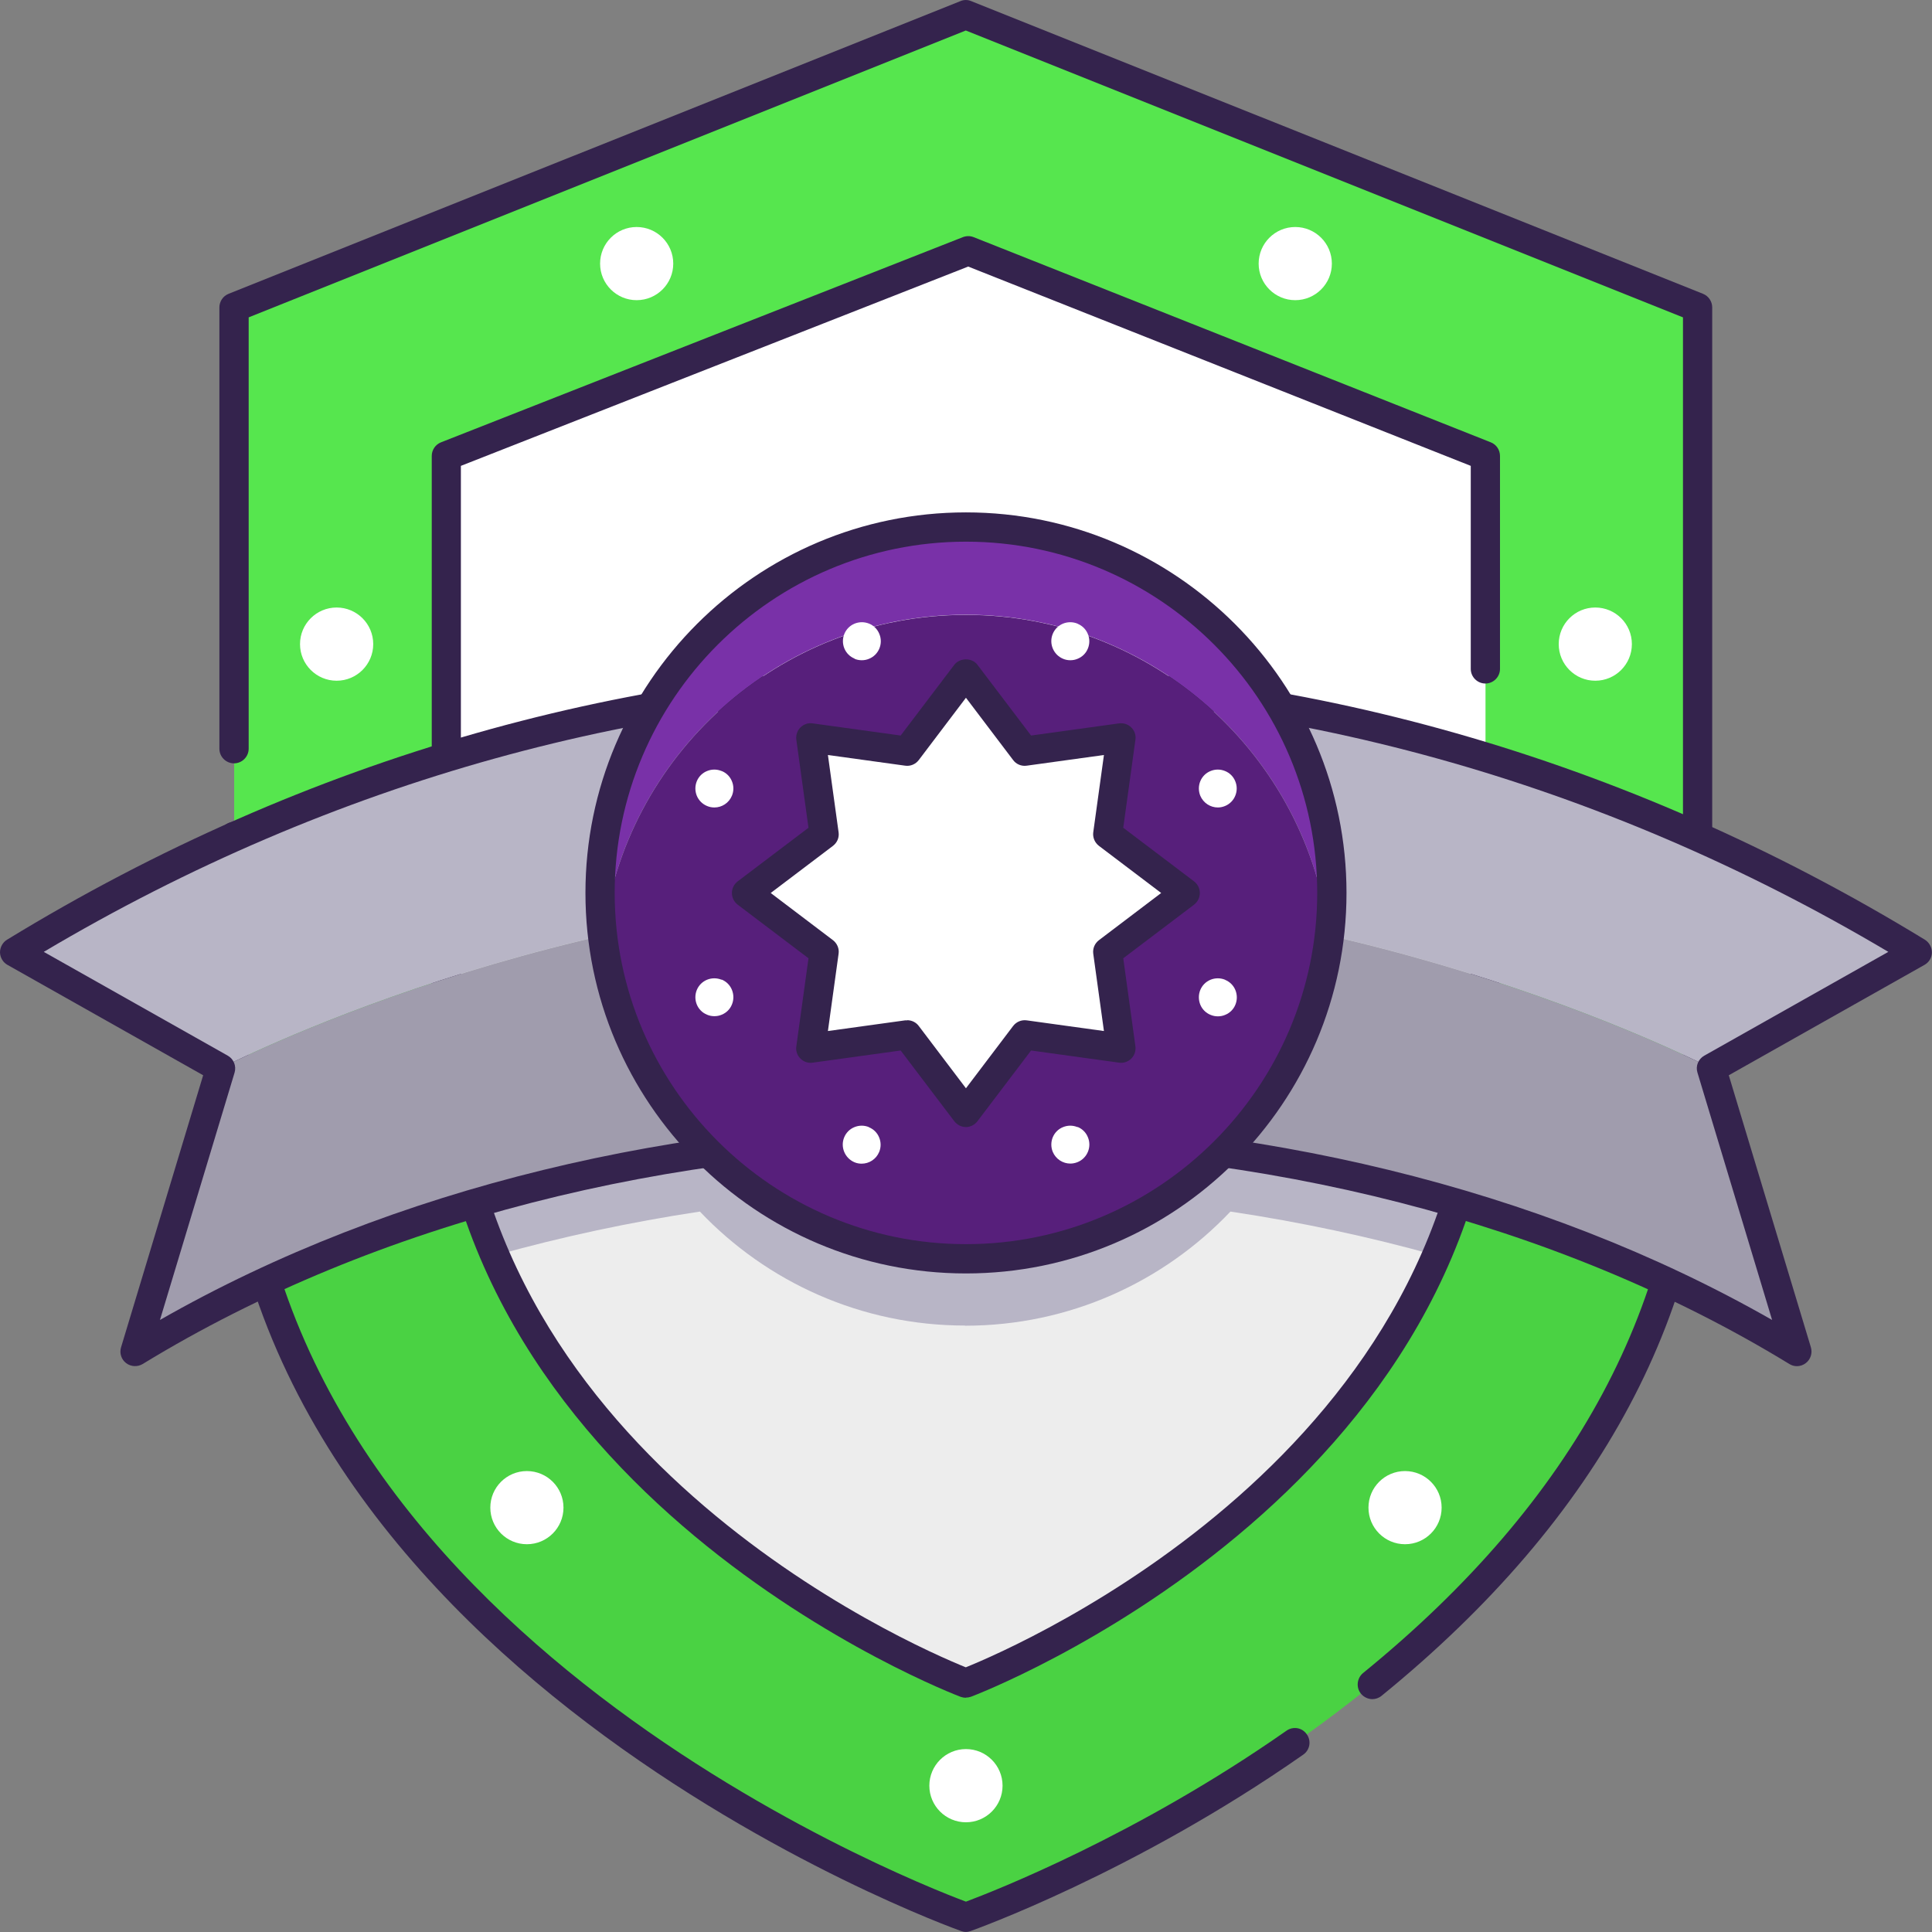
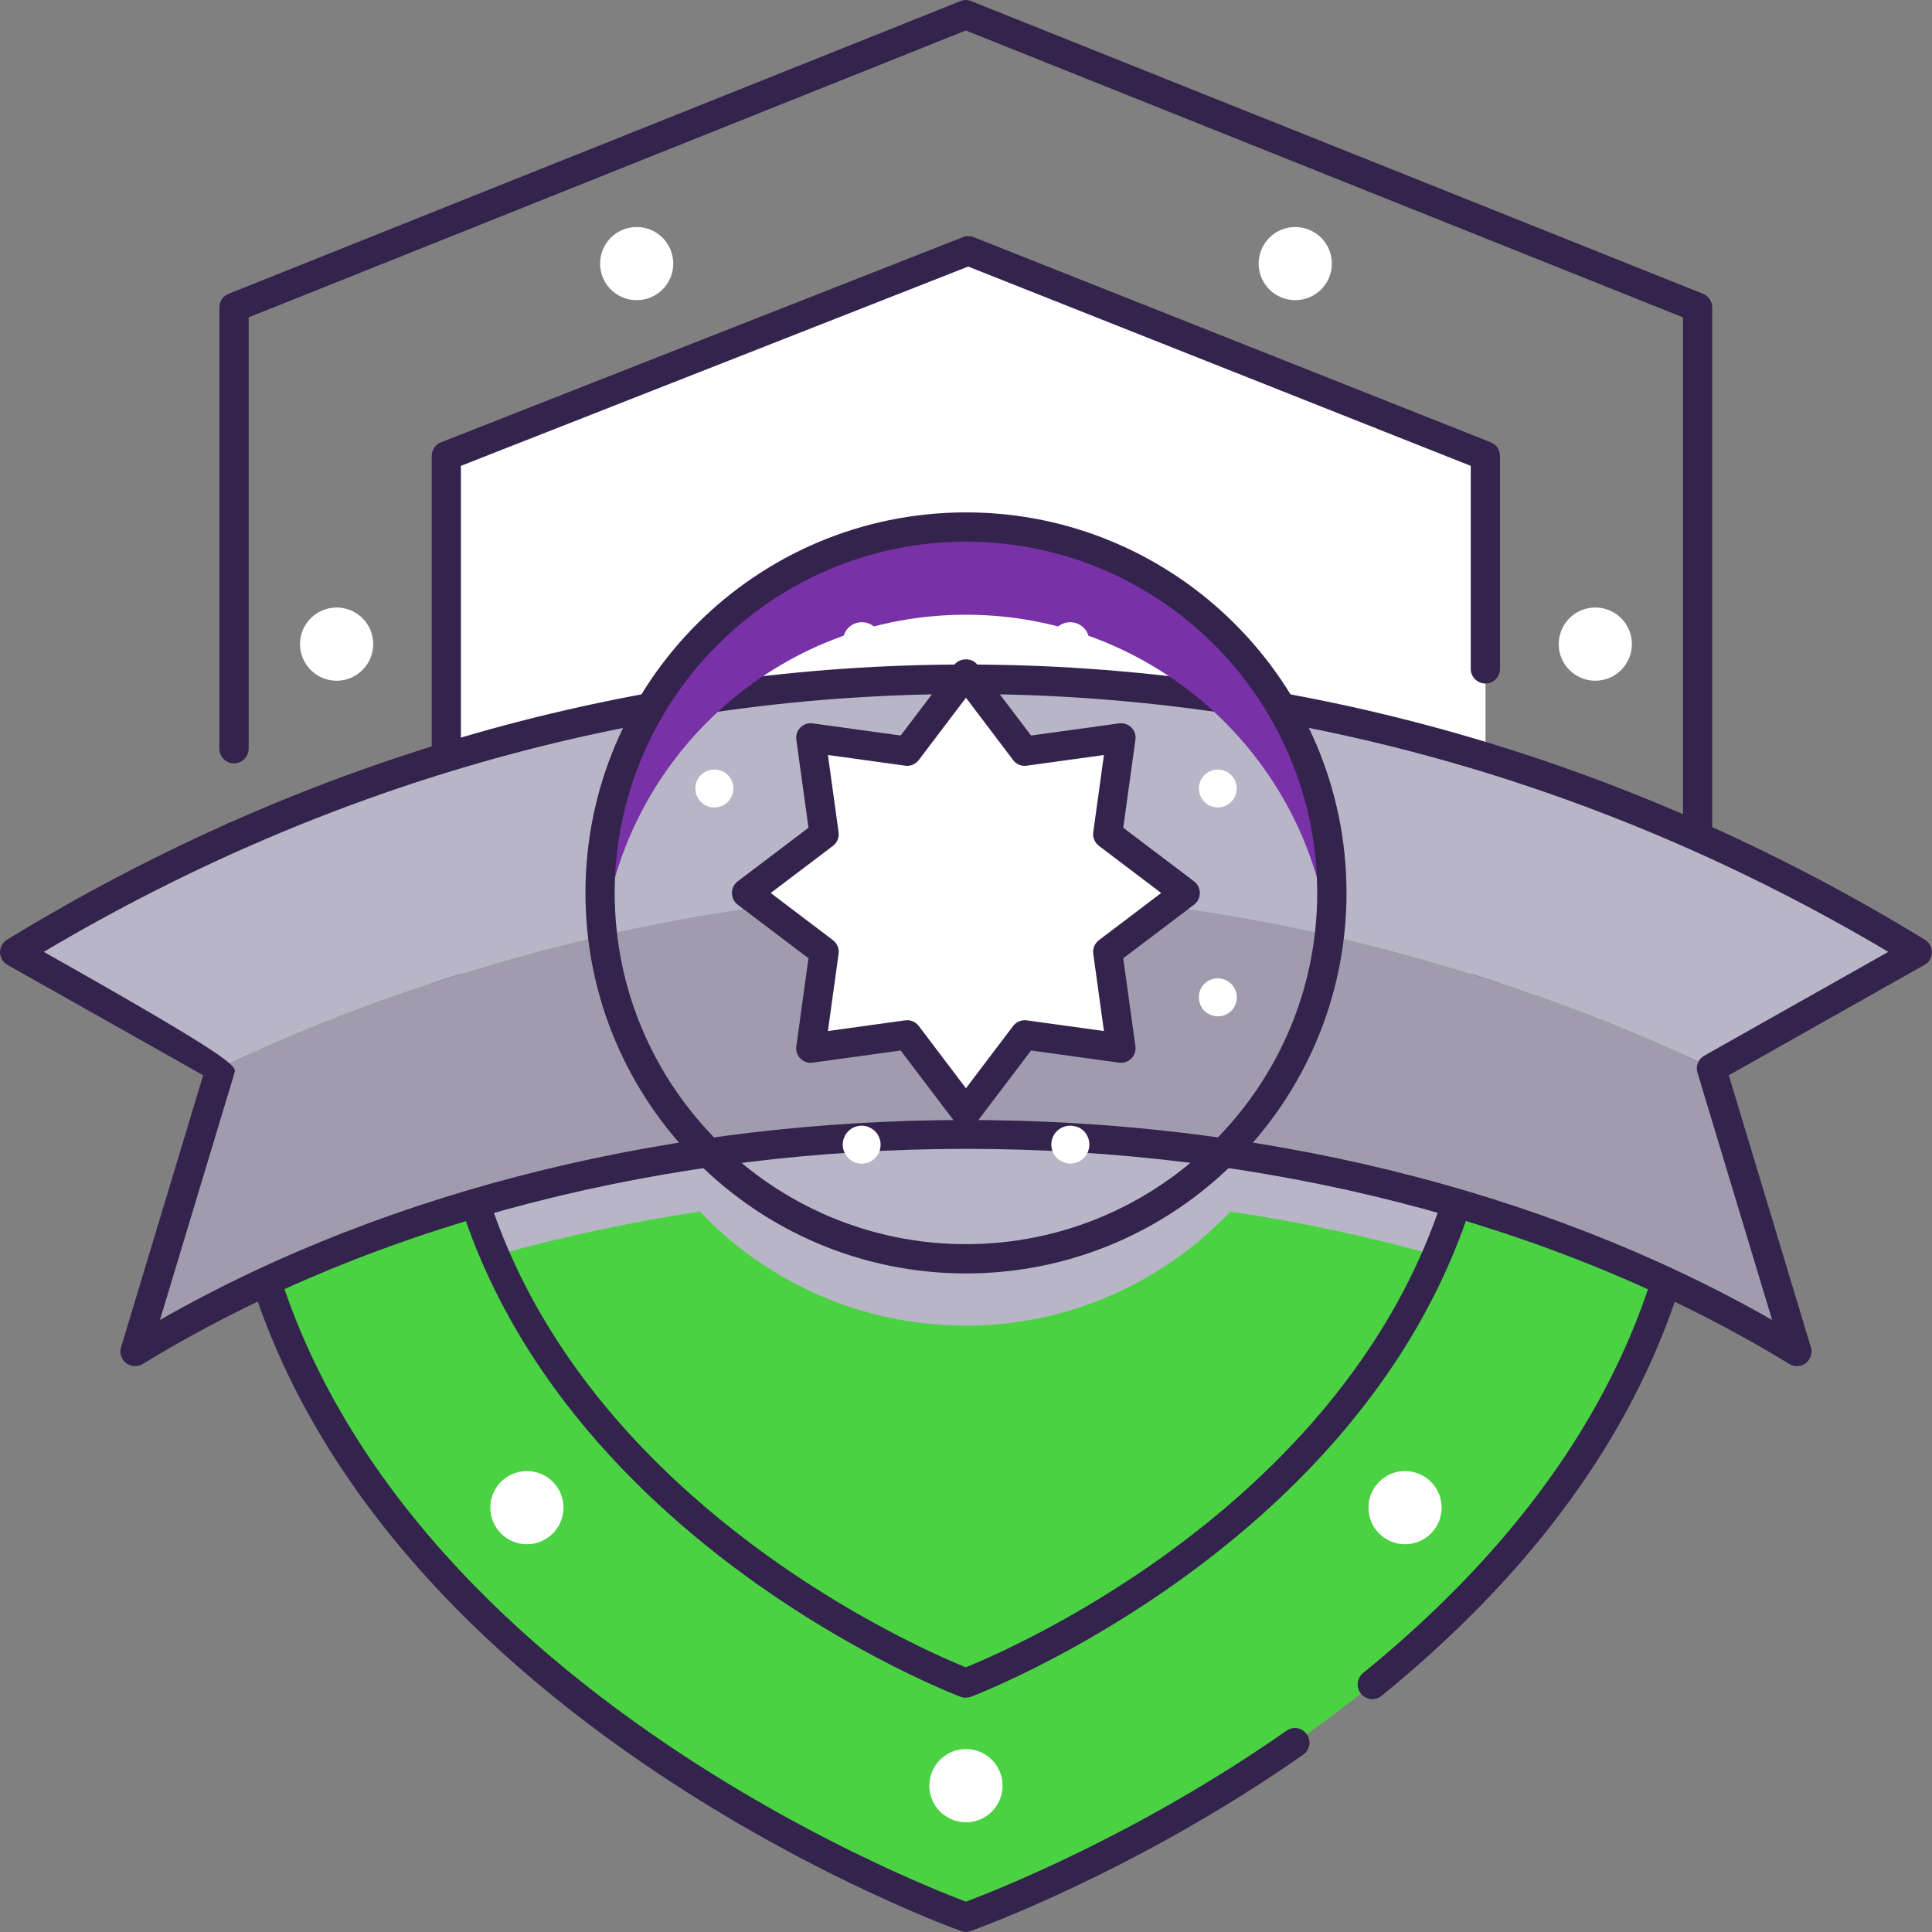
<svg xmlns="http://www.w3.org/2000/svg" width="38" height="38" viewBox="0 0 38 38" fill="none">
  <rect x="0" y="0" width="38" height="38" fill="#808080" stroke="none" />
-   <path d="M33.393 20.877V6.046L18.999 0.289L4.606 6.046V20.877C5.916 20.244 11.906 17.555 18.999 17.555C26.092 17.555 32.083 20.244 33.393 20.877Z" fill="#56E64E" />
  <path d="M18.999 17.559C11.906 17.559 5.916 20.247 4.606 20.881V21.163C4.606 22.613 4.836 23.961 5.234 25.207C8.003 33.863 18.999 37.712 18.999 37.712C18.999 37.712 29.993 33.863 32.765 25.207C33.165 23.958 33.393 22.611 33.393 21.16V20.881C32.083 20.247 26.092 17.559 18.999 17.559Z" fill="#4AD243" />
  <path d="M29.218 19.247V8.973L19.045 4.938L8.78 8.973V19.247C11.431 18.398 15.044 17.56 18.999 17.56C22.954 17.56 26.567 18.398 29.218 19.247Z" fill="white" />
-   <path d="M18.999 17.558C15.044 17.558 11.431 18.395 8.78 19.244V20.025C8.78 21.346 8.99 22.552 9.344 23.655C11.48 30.319 18.999 33.105 18.999 33.105C18.999 33.105 26.515 30.319 28.651 23.655C29.005 22.552 29.218 21.343 29.218 20.022V19.242C26.567 18.392 22.954 17.555 18.999 17.555V17.558Z" fill="#EDEDED" />
  <path d="M18.999 37.999C18.967 37.999 18.936 37.993 18.904 37.981C18.757 37.93 4.318 32.742 4.318 21.159V16.452C4.318 16.294 4.447 16.164 4.606 16.164C4.764 16.164 4.894 16.294 4.894 16.452V21.159C4.894 31.847 17.758 36.939 18.999 37.403C19.546 37.198 22.358 36.102 25.303 34.041C25.436 33.948 25.614 33.98 25.703 34.112C25.796 34.242 25.764 34.423 25.631 34.513C22.298 36.844 19.123 37.97 19.091 37.981C19.059 37.993 19.028 37.999 18.996 37.999H18.999Z" fill="#34234D" />
  <path d="M26.993 33.42C26.91 33.42 26.826 33.382 26.768 33.313C26.668 33.19 26.688 33.008 26.809 32.907C30.986 29.508 33.102 25.555 33.102 21.16V6.242L18.996 0.6L4.891 6.242V14.726C4.891 14.884 4.761 15.014 4.603 15.014C4.444 15.014 4.315 14.884 4.315 14.726V6.047C4.315 5.929 4.387 5.822 4.496 5.779L18.89 0.022C18.959 -0.007 19.034 -0.007 19.103 0.022L33.496 5.779C33.605 5.822 33.677 5.929 33.677 6.047V21.16C33.677 25.739 31.489 29.842 27.172 33.356C27.117 33.4 27.053 33.42 26.99 33.42H26.993Z" fill="#34234D" />
  <path d="M18.982 26.075C21.037 26.075 22.891 25.211 24.201 23.83C25.58 24.037 26.936 24.325 28.257 24.696C28.401 24.359 28.536 24.014 28.651 23.654C28.971 22.655 29.175 21.57 29.21 20.392C28.294 20.099 27.264 19.808 26.147 19.552C26.167 19.33 26.178 19.106 26.178 18.878C26.178 17.963 26.006 17.091 25.695 16.285C23.683 15.85 21.406 15.539 18.999 15.539C16.593 15.539 14.29 15.853 12.266 16.29C11.958 17.093 11.785 17.966 11.785 18.875C11.785 19.106 11.797 19.333 11.817 19.555C10.711 19.808 9.692 20.099 8.786 20.39C8.82 21.567 9.025 22.652 9.344 23.651C9.459 24.011 9.592 24.356 9.738 24.693C11.051 24.325 12.398 24.037 13.766 23.83C15.075 25.209 16.929 26.072 18.982 26.072V26.075Z" fill="#B8B5C6" />
  <path d="M18.999 33.393C18.965 33.393 18.933 33.387 18.898 33.376C18.795 33.338 8.492 29.418 8.492 20.024V8.968C8.492 8.85 8.564 8.743 8.674 8.7L18.939 4.664C19.008 4.638 19.083 4.638 19.149 4.664L29.322 8.7C29.432 8.743 29.503 8.85 29.503 8.968V13.156C29.503 13.314 29.374 13.444 29.216 13.444C29.057 13.444 28.928 13.314 28.928 13.156V9.163L19.043 5.243L9.065 9.163V20.022C9.065 28.528 17.949 32.371 18.996 32.794C20.044 32.371 28.928 28.522 28.928 20.022V15.171C28.928 15.013 29.057 14.883 29.216 14.883C29.374 14.883 29.503 15.013 29.503 15.171V20.022C29.503 29.415 19.201 33.335 19.097 33.373C19.066 33.384 19.031 33.39 18.996 33.39L18.999 33.393Z" fill="#34234D" />
  <path d="M33.663 21.013L37.711 18.73C25.954 11.548 12.044 11.548 0.288 18.73L4.335 21.013C4.335 21.013 10.962 17.559 18.999 17.559C27.037 17.559 33.663 21.013 33.663 21.013Z" fill="#B8B5C6" />
  <path d="M18.999 17.559C10.962 17.559 4.335 21.013 4.335 21.013L2.654 26.586C12.019 20.863 25.98 20.863 35.344 26.586L33.663 21.013C33.663 21.013 27.037 17.559 18.999 17.559Z" fill="#A09CAD" />
-   <path d="M35.344 26.871C35.292 26.871 35.241 26.857 35.194 26.828C25.963 21.186 12.039 21.186 2.807 26.828C2.706 26.889 2.576 26.883 2.481 26.811C2.386 26.739 2.346 26.615 2.381 26.5L3.996 21.149L0.147 18.978C0.058 18.929 0.003 18.834 0 18.733C0 18.633 0.052 18.535 0.138 18.483C11.949 11.266 26.052 11.266 37.86 18.483C37.947 18.538 37.998 18.633 37.998 18.733C37.998 18.834 37.941 18.929 37.852 18.978L34.003 21.149L35.618 26.5C35.652 26.615 35.612 26.739 35.517 26.811C35.465 26.851 35.405 26.871 35.341 26.871H35.344ZM18.999 22.029C24.633 22.029 30.263 23.339 34.855 25.962L33.387 21.097C33.346 20.967 33.404 20.829 33.522 20.763L37.141 18.722C25.747 11.96 12.255 11.96 0.861 18.722L4.479 20.763C4.597 20.829 4.652 20.967 4.614 21.097L3.146 25.962C7.738 23.339 13.368 22.029 19.002 22.029H18.999Z" fill="#34234D" />
+   <path d="M35.344 26.871C35.292 26.871 35.241 26.857 35.194 26.828C25.963 21.186 12.039 21.186 2.807 26.828C2.706 26.889 2.576 26.883 2.481 26.811C2.386 26.739 2.346 26.615 2.381 26.5L3.996 21.149L0.147 18.978C0.058 18.929 0.003 18.834 0 18.733C0 18.633 0.052 18.535 0.138 18.483C11.949 11.266 26.052 11.266 37.86 18.483C37.947 18.538 37.998 18.633 37.998 18.733C37.998 18.834 37.941 18.929 37.852 18.978L34.003 21.149L35.618 26.5C35.652 26.615 35.612 26.739 35.517 26.811C35.465 26.851 35.405 26.871 35.341 26.871H35.344ZM18.999 22.029C24.633 22.029 30.263 23.339 34.855 25.962L33.387 21.097C33.346 20.967 33.404 20.829 33.522 20.763L37.141 18.722C25.747 11.96 12.255 11.96 0.861 18.722C4.597 20.829 4.652 20.967 4.614 21.097L3.146 25.962C7.738 23.339 13.368 22.029 19.002 22.029H18.999Z" fill="#34234D" />
  <path d="M18.999 12.091C22.681 12.091 25.715 14.857 26.141 18.424C26.176 18.141 26.196 17.854 26.196 17.56C26.196 13.585 22.975 10.363 18.999 10.363C15.024 10.363 11.803 13.585 11.803 17.56C11.803 17.854 11.823 18.141 11.857 18.424C12.284 14.857 15.318 12.091 18.999 12.091Z" fill="#7931A8" />
-   <path d="M18.999 24.76C22.681 24.76 25.715 21.994 26.141 18.427C25.715 14.86 22.681 12.094 18.999 12.094C15.318 12.094 12.284 14.86 11.857 18.427C12.284 21.994 15.318 24.76 18.999 24.76Z" fill="#571F7B" />
  <path d="M18.999 25.047C14.871 25.047 11.515 21.691 11.515 17.563C11.515 13.435 14.871 10.078 18.999 10.078C23.127 10.078 26.484 13.435 26.484 17.563C26.484 21.691 23.127 25.047 18.999 25.047ZM18.999 10.654C15.191 10.654 12.09 13.754 12.09 17.563C12.09 21.371 15.191 24.471 18.999 24.471C22.808 24.471 25.908 21.371 25.908 17.563C25.908 13.754 22.808 10.654 18.999 10.654Z" fill="#34234D" />
  <path d="M23.951 15.882C24 15.882 24.046 15.873 24.095 15.853C24.187 15.815 24.259 15.743 24.296 15.651C24.334 15.559 24.334 15.458 24.296 15.366C24.259 15.274 24.187 15.202 24.095 15.165C24.003 15.127 23.902 15.127 23.81 15.165C23.718 15.202 23.646 15.274 23.608 15.366C23.571 15.458 23.571 15.559 23.608 15.651C23.669 15.795 23.807 15.882 23.954 15.882H23.951Z" fill="white" />
-   <path d="M14.192 19.27C14.1 19.233 13.999 19.233 13.907 19.27C13.815 19.308 13.743 19.38 13.705 19.472C13.668 19.564 13.668 19.665 13.705 19.757C13.743 19.849 13.815 19.921 13.907 19.958C13.953 19.978 14.002 19.987 14.051 19.987C14.1 19.987 14.149 19.978 14.195 19.958C14.287 19.921 14.359 19.849 14.396 19.757C14.434 19.665 14.434 19.564 14.396 19.469C14.359 19.377 14.287 19.305 14.195 19.267L14.192 19.27Z" fill="white" />
  <path d="M16.806 12.957C16.852 12.977 16.901 12.986 16.95 12.986C16.999 12.986 17.048 12.977 17.094 12.957C17.284 12.88 17.376 12.658 17.295 12.468C17.258 12.376 17.186 12.304 17.094 12.266C17.002 12.229 16.901 12.229 16.809 12.266C16.717 12.304 16.645 12.376 16.607 12.468C16.57 12.56 16.57 12.661 16.607 12.753C16.645 12.845 16.717 12.917 16.809 12.954L16.806 12.957Z" fill="white" />
  <path d="M21.193 22.169C21.101 22.131 21 22.131 20.908 22.169C20.816 22.206 20.744 22.278 20.706 22.37C20.669 22.462 20.669 22.563 20.706 22.655C20.767 22.799 20.905 22.886 21.052 22.886C21.098 22.886 21.147 22.877 21.196 22.857C21.386 22.779 21.478 22.557 21.397 22.367C21.36 22.275 21.288 22.203 21.196 22.166L21.193 22.169Z" fill="white" />
  <path d="M21.193 12.266C21.101 12.229 21 12.229 20.908 12.266C20.816 12.304 20.744 12.376 20.706 12.468C20.628 12.658 20.718 12.877 20.908 12.957C20.954 12.977 21.003 12.986 21.052 12.986C21.101 12.986 21.15 12.977 21.196 12.957C21.288 12.92 21.36 12.848 21.397 12.756C21.435 12.664 21.435 12.563 21.397 12.471C21.36 12.379 21.288 12.307 21.196 12.269L21.193 12.266Z" fill="white" />
  <path d="M17.091 22.169C16.999 22.131 16.898 22.131 16.806 22.169C16.714 22.206 16.642 22.278 16.604 22.37C16.526 22.56 16.616 22.779 16.806 22.86C16.852 22.88 16.901 22.888 16.947 22.888C17.094 22.888 17.232 22.802 17.292 22.658C17.33 22.566 17.33 22.465 17.292 22.373C17.255 22.281 17.183 22.209 17.091 22.172V22.169Z" fill="white" />
  <path d="M14.192 15.165C14.1 15.127 13.999 15.127 13.907 15.165C13.815 15.202 13.743 15.274 13.705 15.366C13.668 15.458 13.668 15.559 13.705 15.651C13.743 15.743 13.815 15.815 13.907 15.853C13.953 15.873 14.002 15.882 14.051 15.882C14.198 15.882 14.336 15.795 14.396 15.651C14.434 15.559 14.434 15.458 14.396 15.366C14.359 15.274 14.287 15.202 14.195 15.165H14.192Z" fill="white" />
  <path d="M24.095 19.27C24.003 19.233 23.902 19.233 23.81 19.27C23.718 19.308 23.646 19.38 23.608 19.472C23.571 19.564 23.571 19.665 23.608 19.76C23.646 19.852 23.718 19.924 23.81 19.961C23.856 19.981 23.905 19.99 23.954 19.99C24.003 19.99 24.052 19.981 24.098 19.961C24.19 19.924 24.262 19.852 24.299 19.76C24.336 19.668 24.336 19.567 24.299 19.475C24.262 19.383 24.19 19.311 24.098 19.273L24.095 19.27Z" fill="white" />
  <path d="M18.999 13.242L20.156 14.768L22.053 14.506L21.791 16.403L23.317 17.56L21.791 18.717L22.053 20.614L20.156 20.352L18.999 21.878L17.842 20.352L15.945 20.614L16.207 18.717L14.681 17.56L16.207 16.403L15.945 14.506L17.842 14.768L18.999 13.242Z" fill="white" />
  <path d="M18.999 22.168C18.91 22.168 18.823 22.124 18.769 22.052L17.715 20.662L15.985 20.901C15.896 20.915 15.806 20.884 15.743 20.82C15.68 20.757 15.648 20.668 15.663 20.578L15.902 18.848L14.511 17.795C14.439 17.74 14.396 17.657 14.396 17.564C14.396 17.472 14.439 17.389 14.511 17.334L15.902 16.281L15.663 14.551C15.651 14.461 15.68 14.372 15.743 14.309C15.806 14.245 15.896 14.214 15.985 14.228L17.715 14.467L18.769 13.077C18.878 12.933 19.12 12.933 19.226 13.077L20.28 14.467L22.01 14.228C22.099 14.217 22.189 14.245 22.252 14.309C22.315 14.372 22.347 14.461 22.332 14.551L22.093 16.281L23.484 17.334C23.556 17.389 23.599 17.472 23.599 17.564C23.599 17.657 23.556 17.74 23.484 17.795L22.093 18.848L22.332 20.578C22.344 20.668 22.315 20.757 22.252 20.82C22.189 20.884 22.096 20.915 22.01 20.901L20.28 20.662L19.226 22.052C19.172 22.124 19.088 22.168 18.996 22.168H18.999ZM17.842 20.066C17.931 20.066 18.017 20.106 18.072 20.181L18.999 21.405L19.926 20.181C19.989 20.098 20.09 20.055 20.194 20.069L21.713 20.279L21.503 18.759C21.489 18.655 21.532 18.555 21.616 18.491L22.839 17.564L21.616 16.638C21.532 16.574 21.489 16.471 21.503 16.37L21.713 14.85L20.194 15.06C20.09 15.075 19.986 15.031 19.926 14.948L18.999 13.724L18.072 14.948C18.009 15.031 17.908 15.075 17.804 15.06L16.284 14.85L16.494 16.37C16.509 16.474 16.466 16.574 16.382 16.638L15.159 17.564L16.382 18.491C16.466 18.555 16.509 18.658 16.494 18.759L16.284 20.279L17.804 20.069C17.804 20.069 17.83 20.069 17.845 20.069L17.842 20.066Z" fill="#34234D" />
  <path d="M12.522 5.904C12.92 5.904 13.242 5.582 13.242 5.185C13.242 4.787 12.92 4.465 12.522 4.465C12.125 4.465 11.803 4.787 11.803 5.185C11.803 5.582 12.125 5.904 12.522 5.904Z" fill="white" />
  <path d="M25.476 5.904C25.873 5.904 26.196 5.582 26.196 5.185C26.196 4.787 25.873 4.465 25.476 4.465C25.079 4.465 24.756 4.787 24.756 5.185C24.756 5.582 25.079 5.904 25.476 5.904Z" fill="white" />
  <path d="M31.377 13.389C31.775 13.389 32.097 13.066 32.097 12.669C32.097 12.271 31.775 11.949 31.377 11.949C30.98 11.949 30.658 12.271 30.658 12.669C30.658 13.066 30.98 13.389 31.377 13.389Z" fill="white" />
  <path d="M6.621 13.389C7.018 13.389 7.341 13.066 7.341 12.669C7.341 12.271 7.018 11.949 6.621 11.949C6.224 11.949 5.901 12.271 5.901 12.669C5.901 13.066 6.224 13.389 6.621 13.389Z" fill="white" />
  <path d="M27.635 30.373C28.033 30.373 28.355 30.051 28.355 29.653C28.355 29.256 28.033 28.934 27.635 28.934C27.238 28.934 26.916 29.256 26.916 29.653C26.916 30.051 27.238 30.373 27.635 30.373Z" fill="white" />
  <path d="M18.999 35.842C19.396 35.842 19.719 35.52 19.719 35.122C19.719 34.724 19.396 34.402 18.999 34.402C18.602 34.402 18.279 34.724 18.279 35.122C18.279 35.52 18.602 35.842 18.999 35.842Z" fill="white" />
  <path d="M10.363 30.373C10.761 30.373 11.083 30.051 11.083 29.653C11.083 29.256 10.761 28.934 10.363 28.934C9.966 28.934 9.644 29.256 9.644 29.653C9.644 30.051 9.966 30.373 10.363 30.373Z" fill="white" />
</svg>